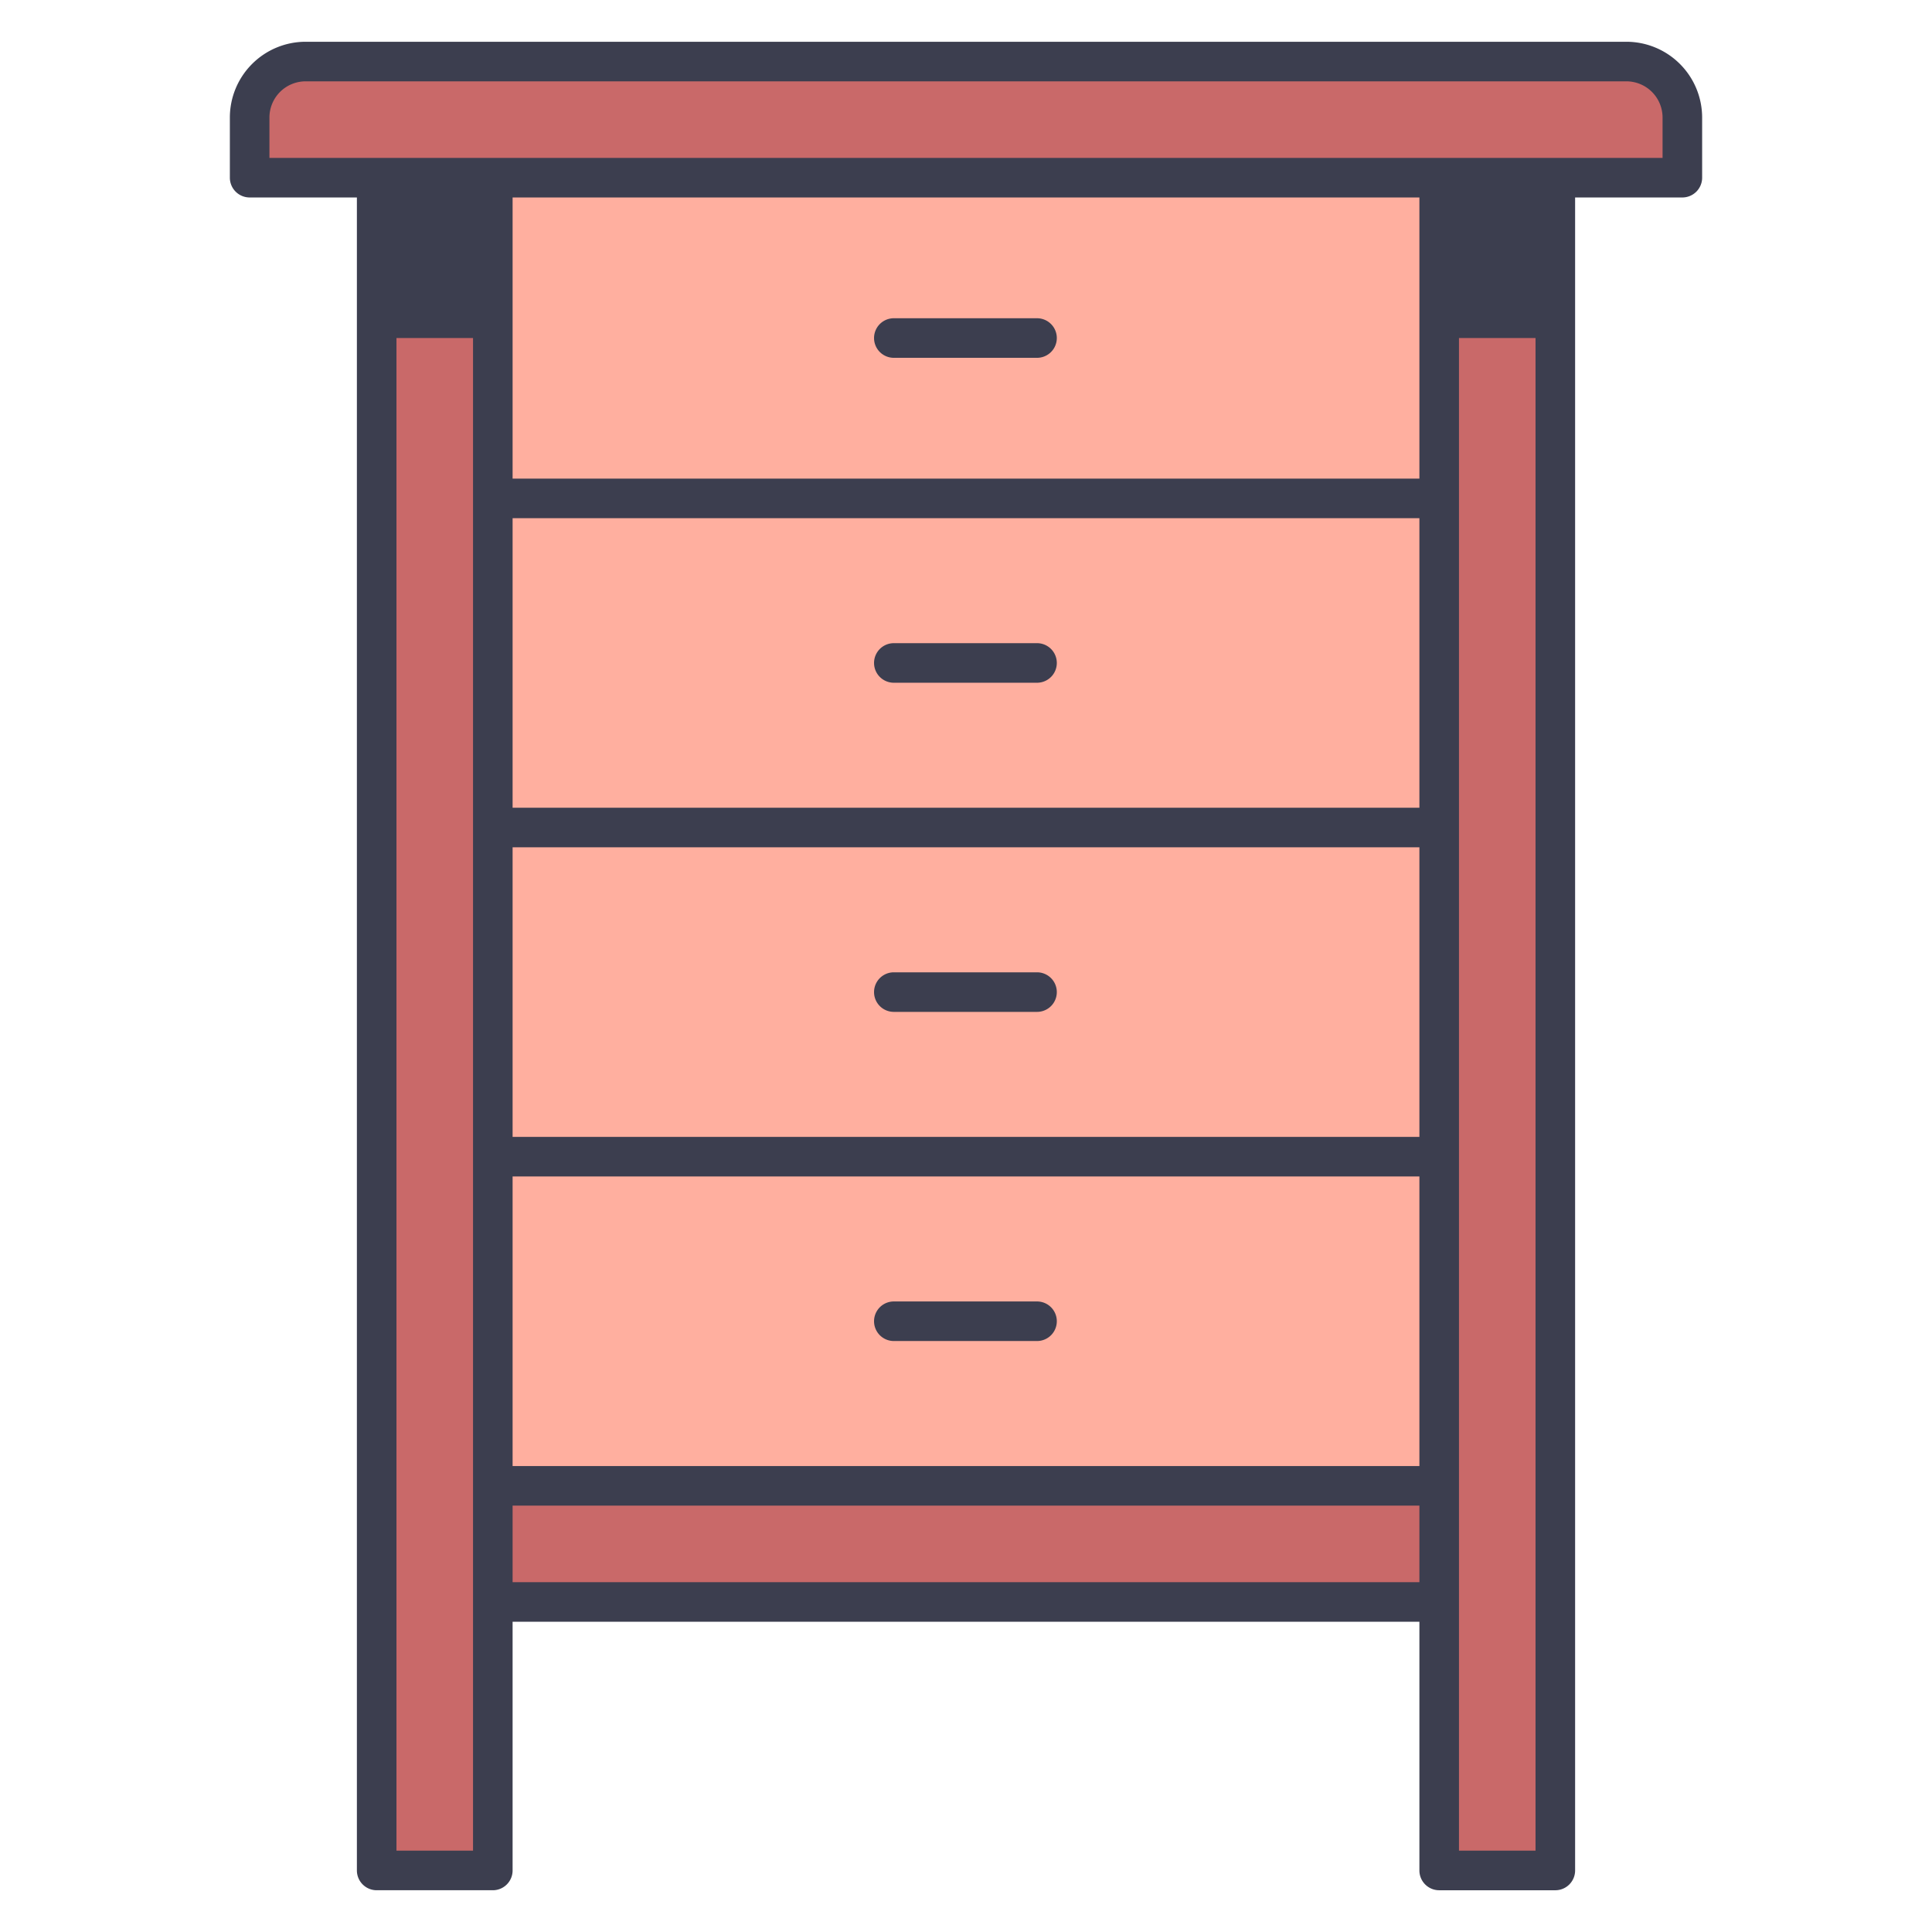
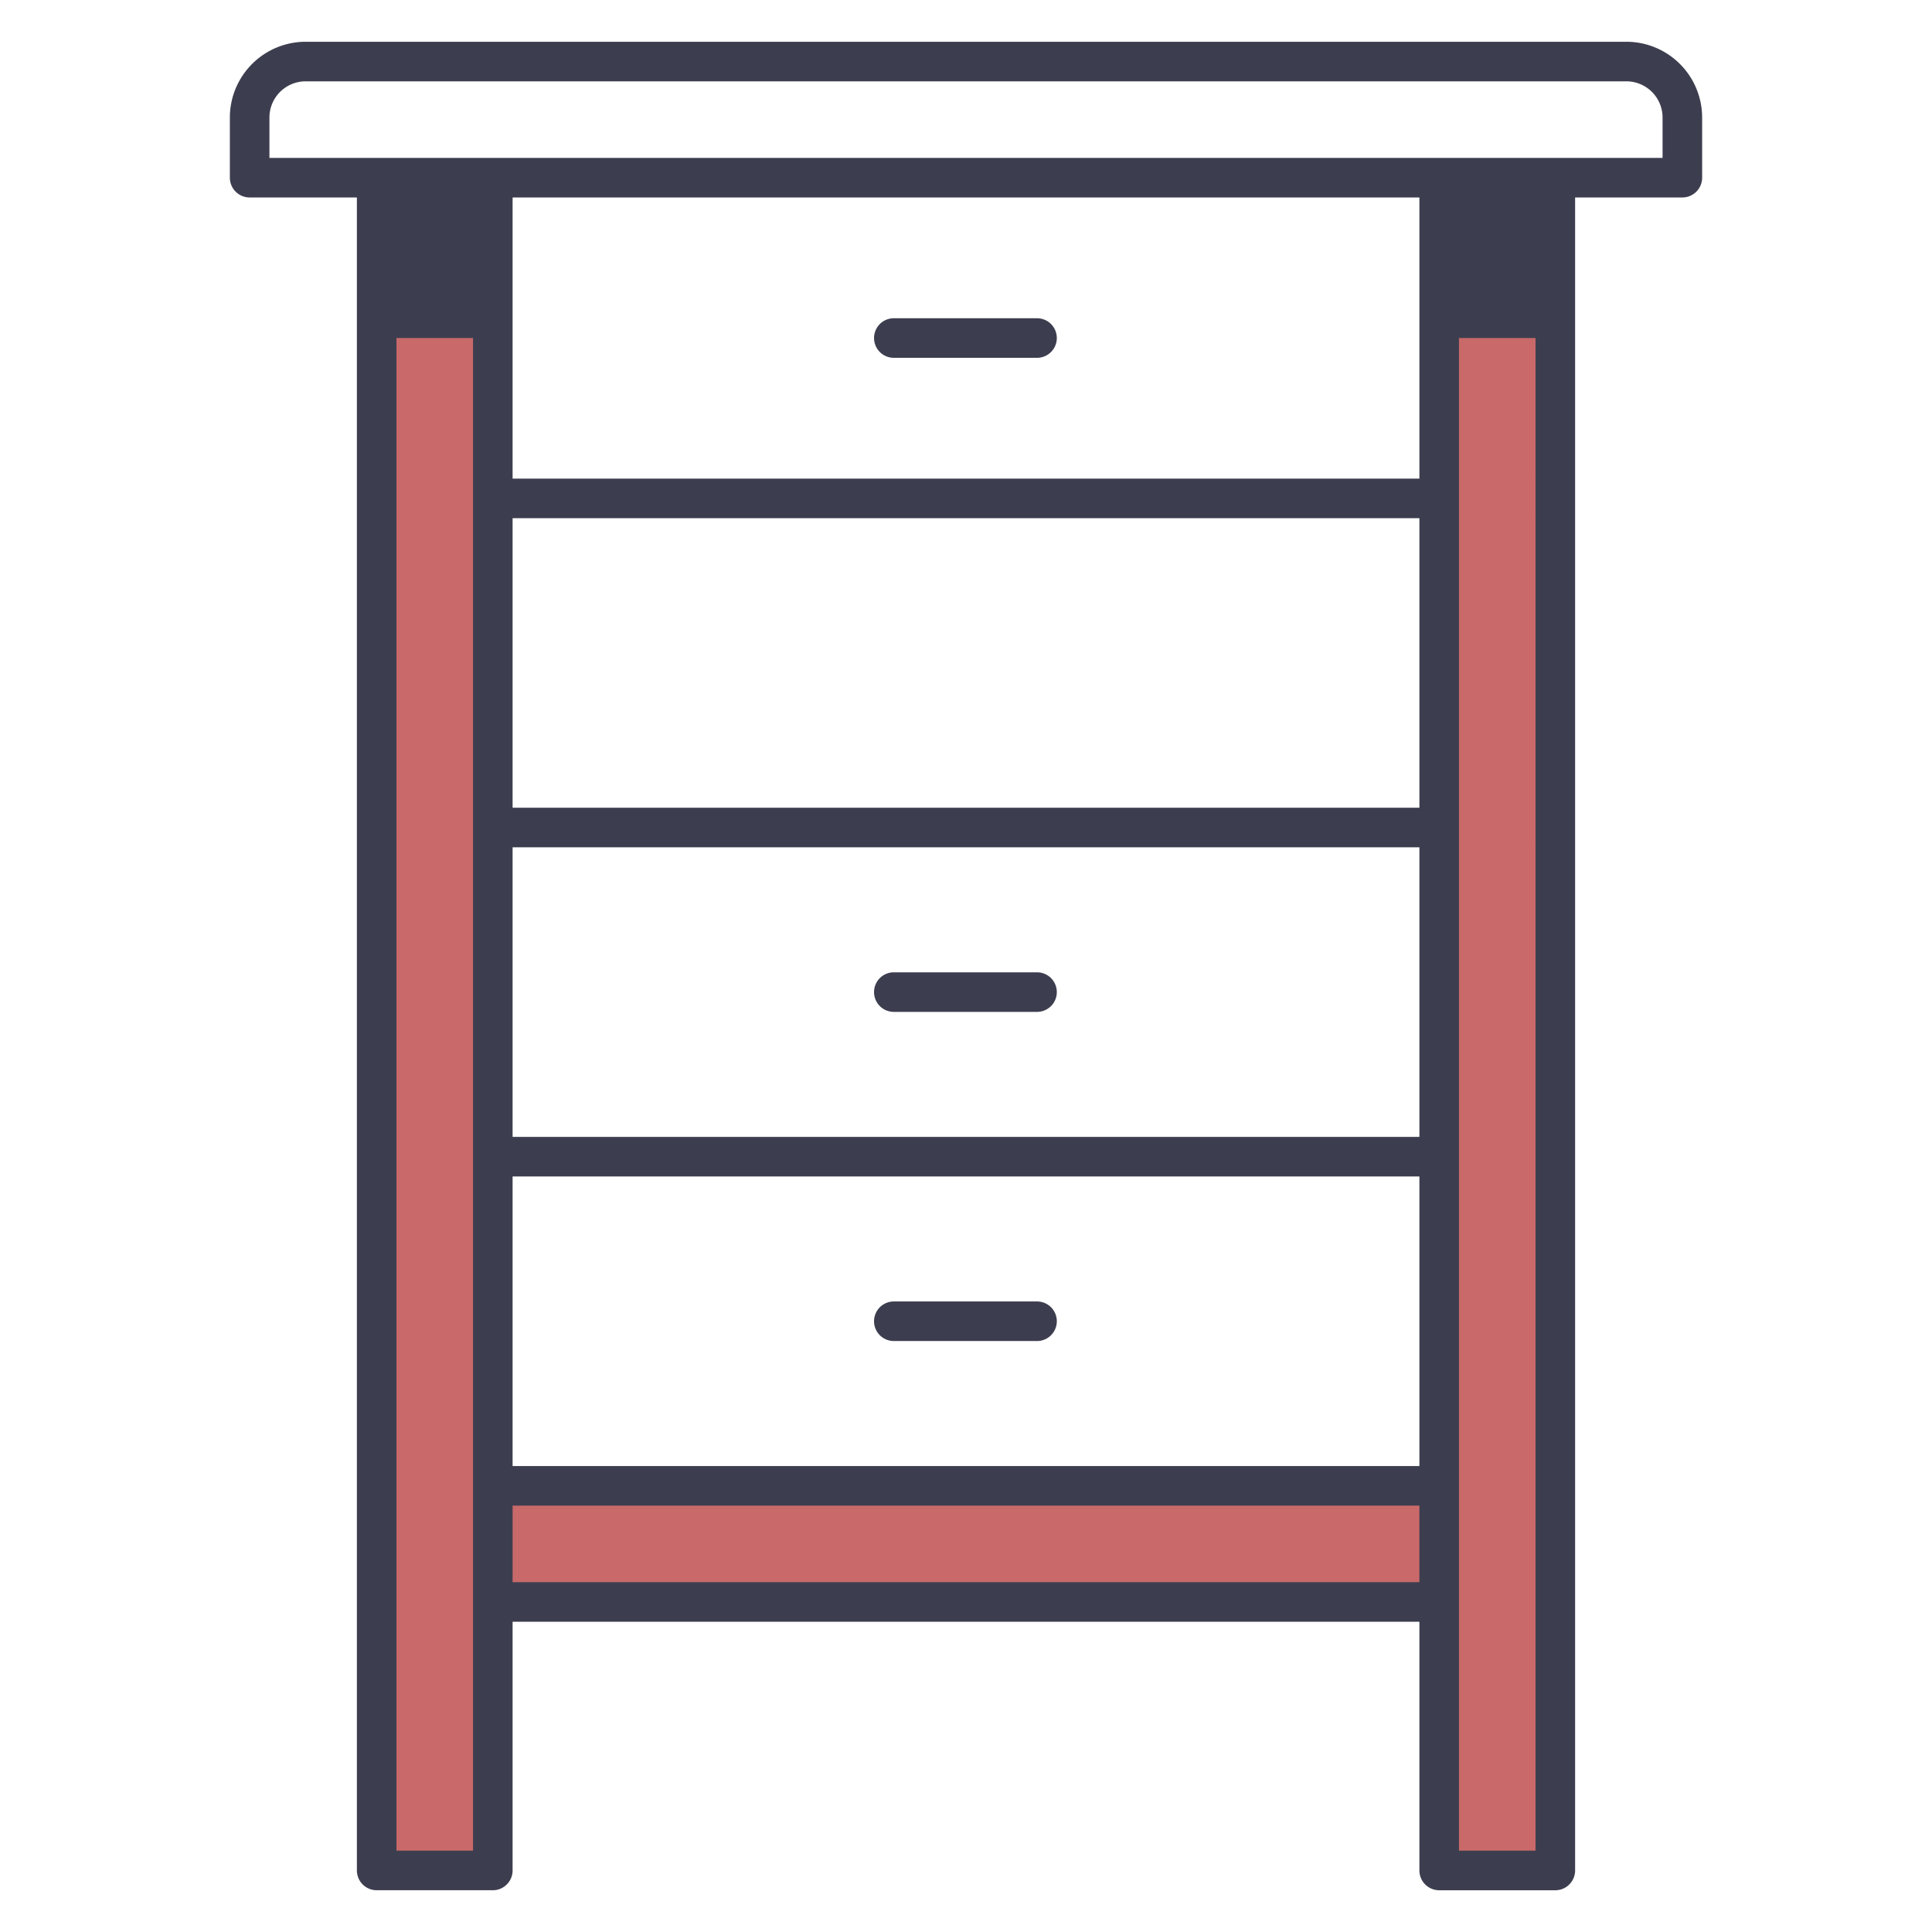
<svg xmlns="http://www.w3.org/2000/svg" id="icons" viewBox="0 0 340 340">
  <title>19_drawers</title>
-   <rect x="76.508" y="21.05" width="186.984" height="250.647" style="fill:#ffaf9f" />
-   <path d="M169.629-105.016h10.59a0,0,0,0,1,0,0V147.116a0,0,0,0,1,0,0h-10.59a9.848,9.848,0,0,1-9.848-9.848V-95.168A9.848,9.848,0,0,1,169.629-105.016Z" transform="translate(191.05 -148.95) rotate(90)" style="fill:#c96969" />
  <rect x="159.781" y="188.424" width="20.438" height="166.546" transform="translate(441.697 101.697) rotate(90)" style="fill:#c96969" />
  <rect x="66.289" y="31.269" width="20.438" height="297.9" transform="translate(153.016 360.438) rotate(-180)" style="fill:#c96969" />
  <rect x="253.273" y="31.269" width="20.438" height="297.9" style="fill:#c96969" />
  <rect x="253.273" y="31.269" width="20.437" height="28.219" style="fill:#3c3e4f" />
  <rect x="66.289" y="31.269" width="20.438" height="28.219" style="fill:#3c3e4f" />
  <path d="M277.193,329.169V34.751h18.873a3.483,3.483,0,0,0,3.482-3.482V20.679a13.345,13.345,0,0,0-13.33-13.33H53.782a13.345,13.345,0,0,0-13.33,13.33v10.59a3.483,3.483,0,0,0,3.482,3.482H62.807V329.169a3.483,3.483,0,0,0,3.482,3.482H86.727a3.482,3.482,0,0,0,3.482-3.482V285.4H249.791v43.771a3.482,3.482,0,0,0,3.482,3.482h20.438A3.483,3.483,0,0,0,277.193,329.169ZM47.416,20.679a6.373,6.373,0,0,1,6.366-6.366H286.218a6.373,6.373,0,0,1,6.366,6.366v7.108H47.416ZM90.209,149.113H249.791v50.96H90.209Zm159.582-6.964H90.209V91.189H249.791ZM90.209,207.037H249.791V258H90.209ZM249.791,84.226H90.209V34.751H249.791ZM69.771,325.687V34.751H83.245V325.687Zm20.438-47.253V264.96H249.791v13.474Zm166.546,47.253V34.751h13.474V325.687Z" style="fill:#3c3e4f" />
  <path d="M182.509,229.035H157.3a3.482,3.482,0,1,0,0,6.964h25.2a3.482,3.482,0,1,0,0-6.964Z" style="fill:#3c3e4f" />
  <path d="M182.509,171.111H157.3a3.482,3.482,0,0,0,0,6.964h25.2a3.482,3.482,0,1,0,0-6.964Z" style="fill:#3c3e4f" />
-   <path d="M157.3,120.151h25.2a3.482,3.482,0,1,0,0-6.964H157.3a3.482,3.482,0,1,0,0,6.964Z" style="fill:#3c3e4f" />
  <path d="M157.3,62.97h25.2a3.482,3.482,0,1,0,0-6.964H157.3a3.482,3.482,0,1,0,0,6.964Z" style="fill:#3c3e4f" />
</svg>